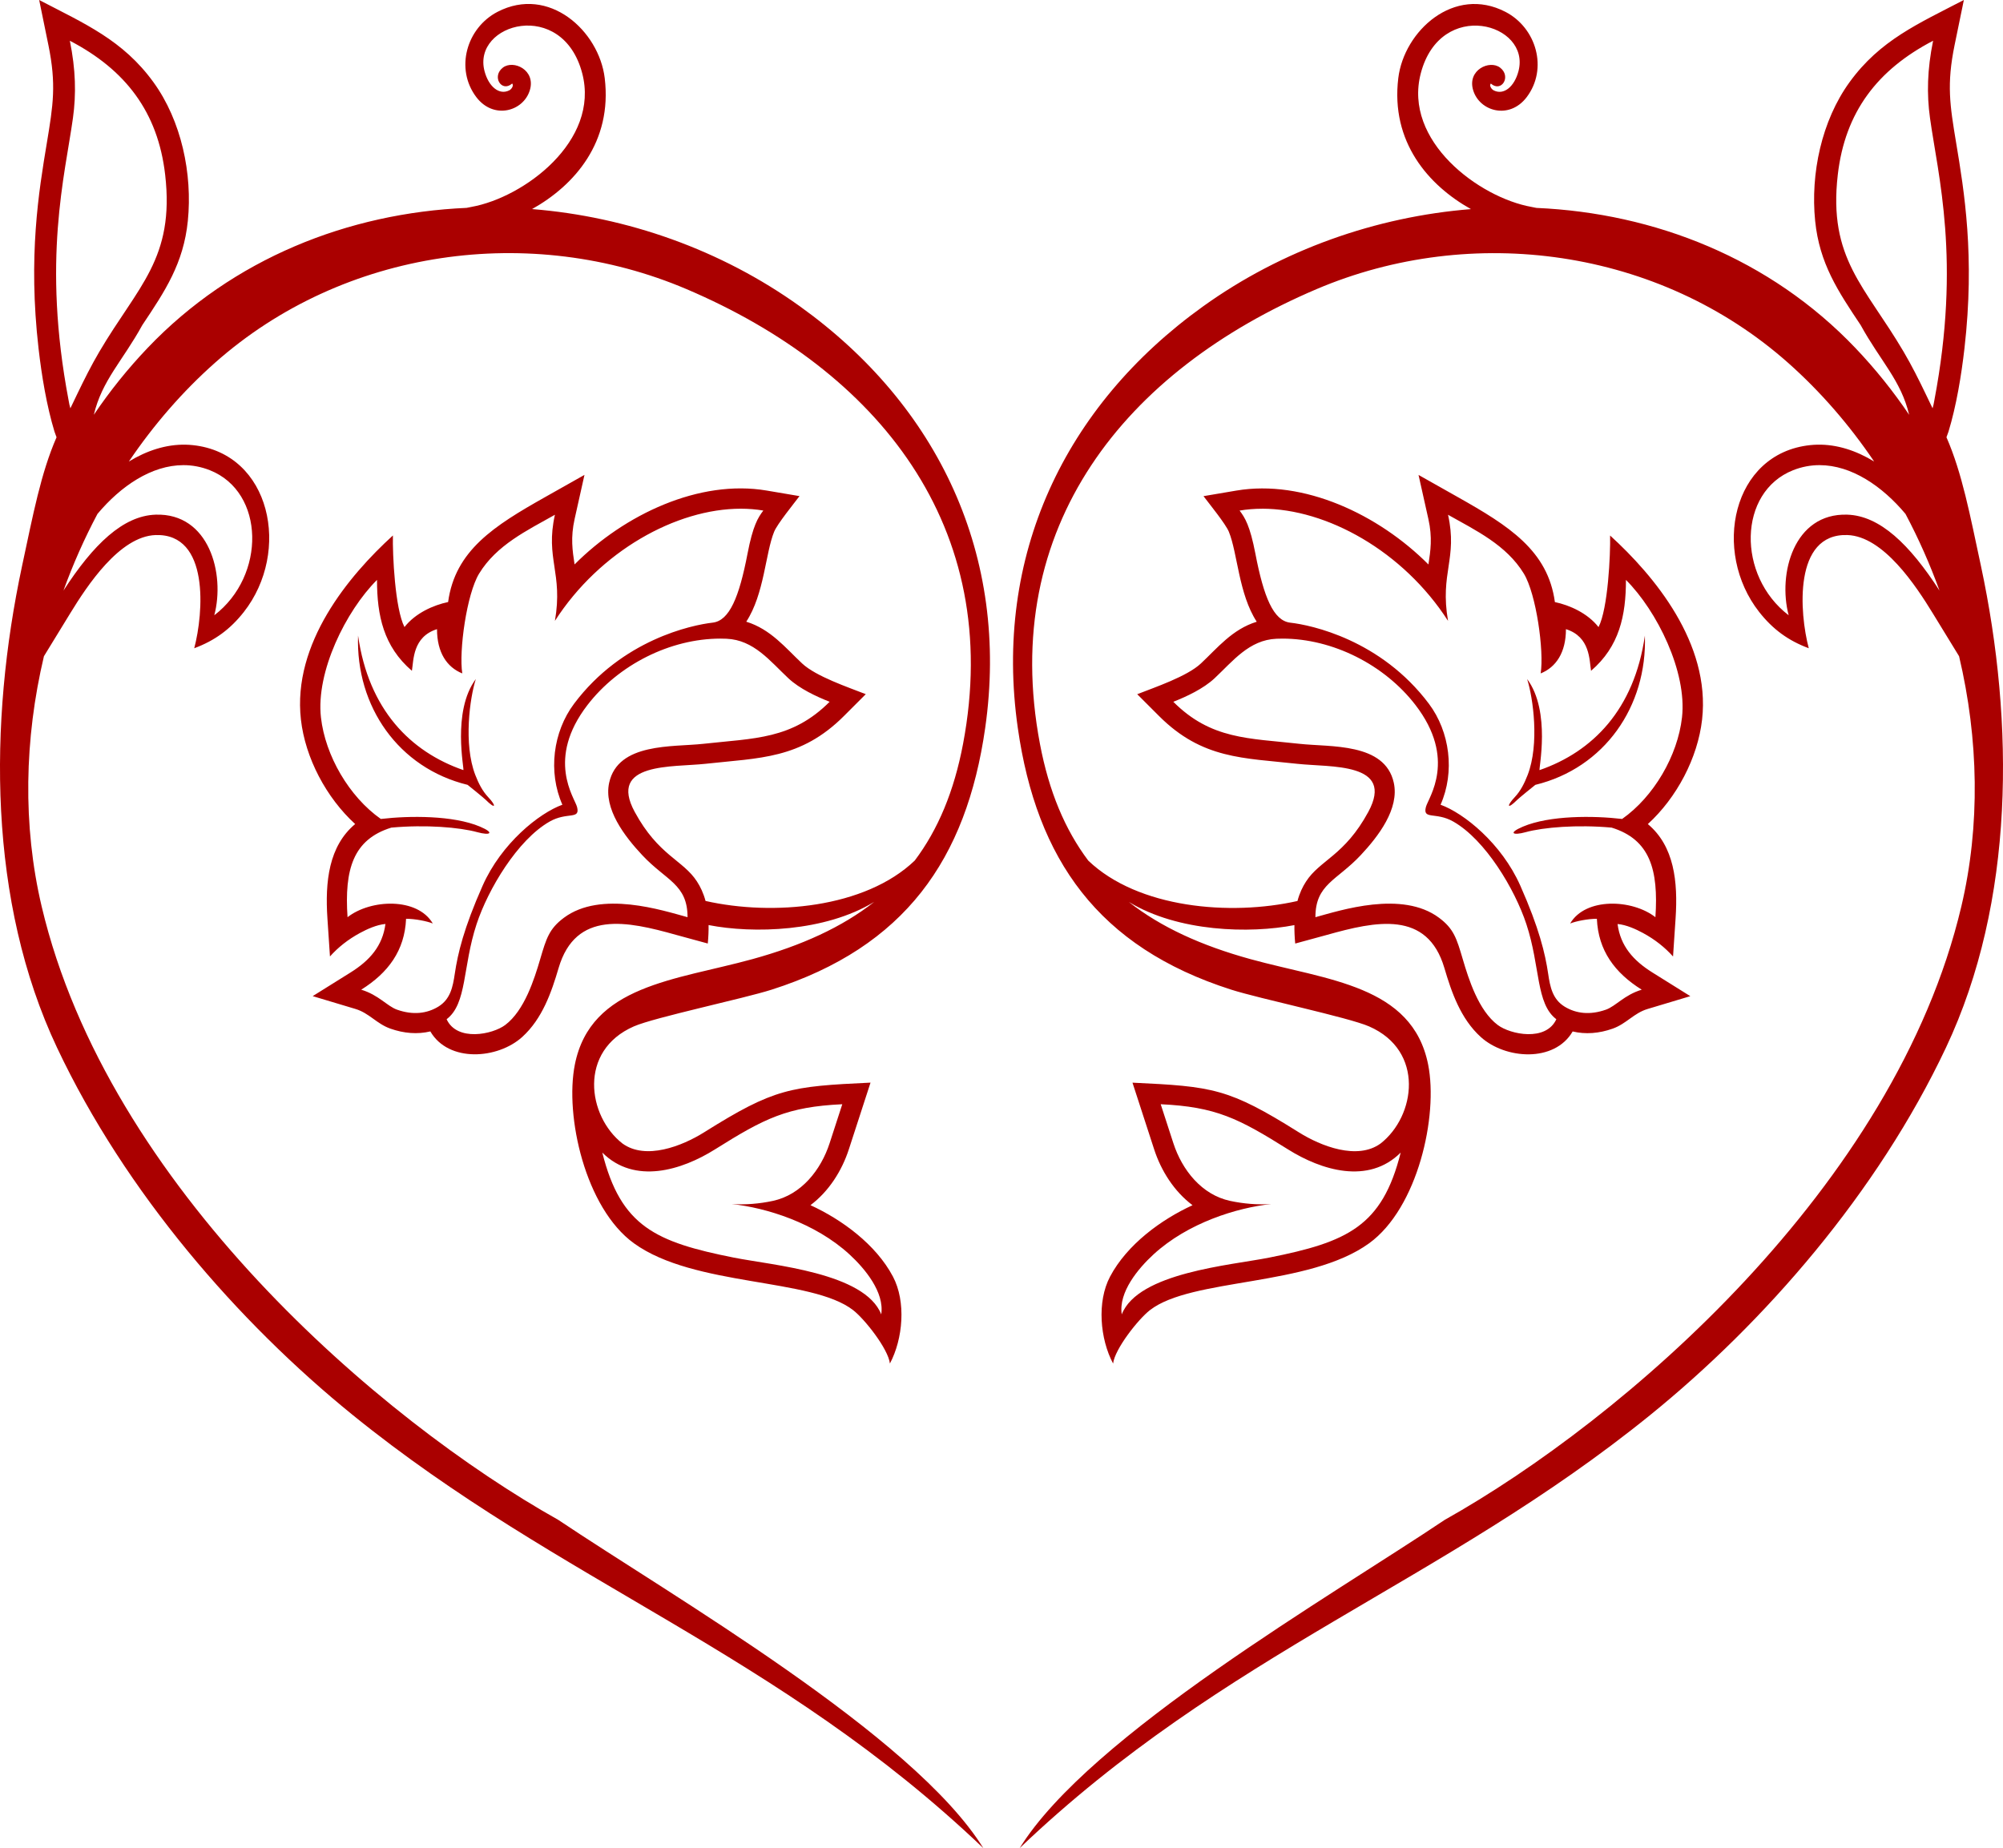
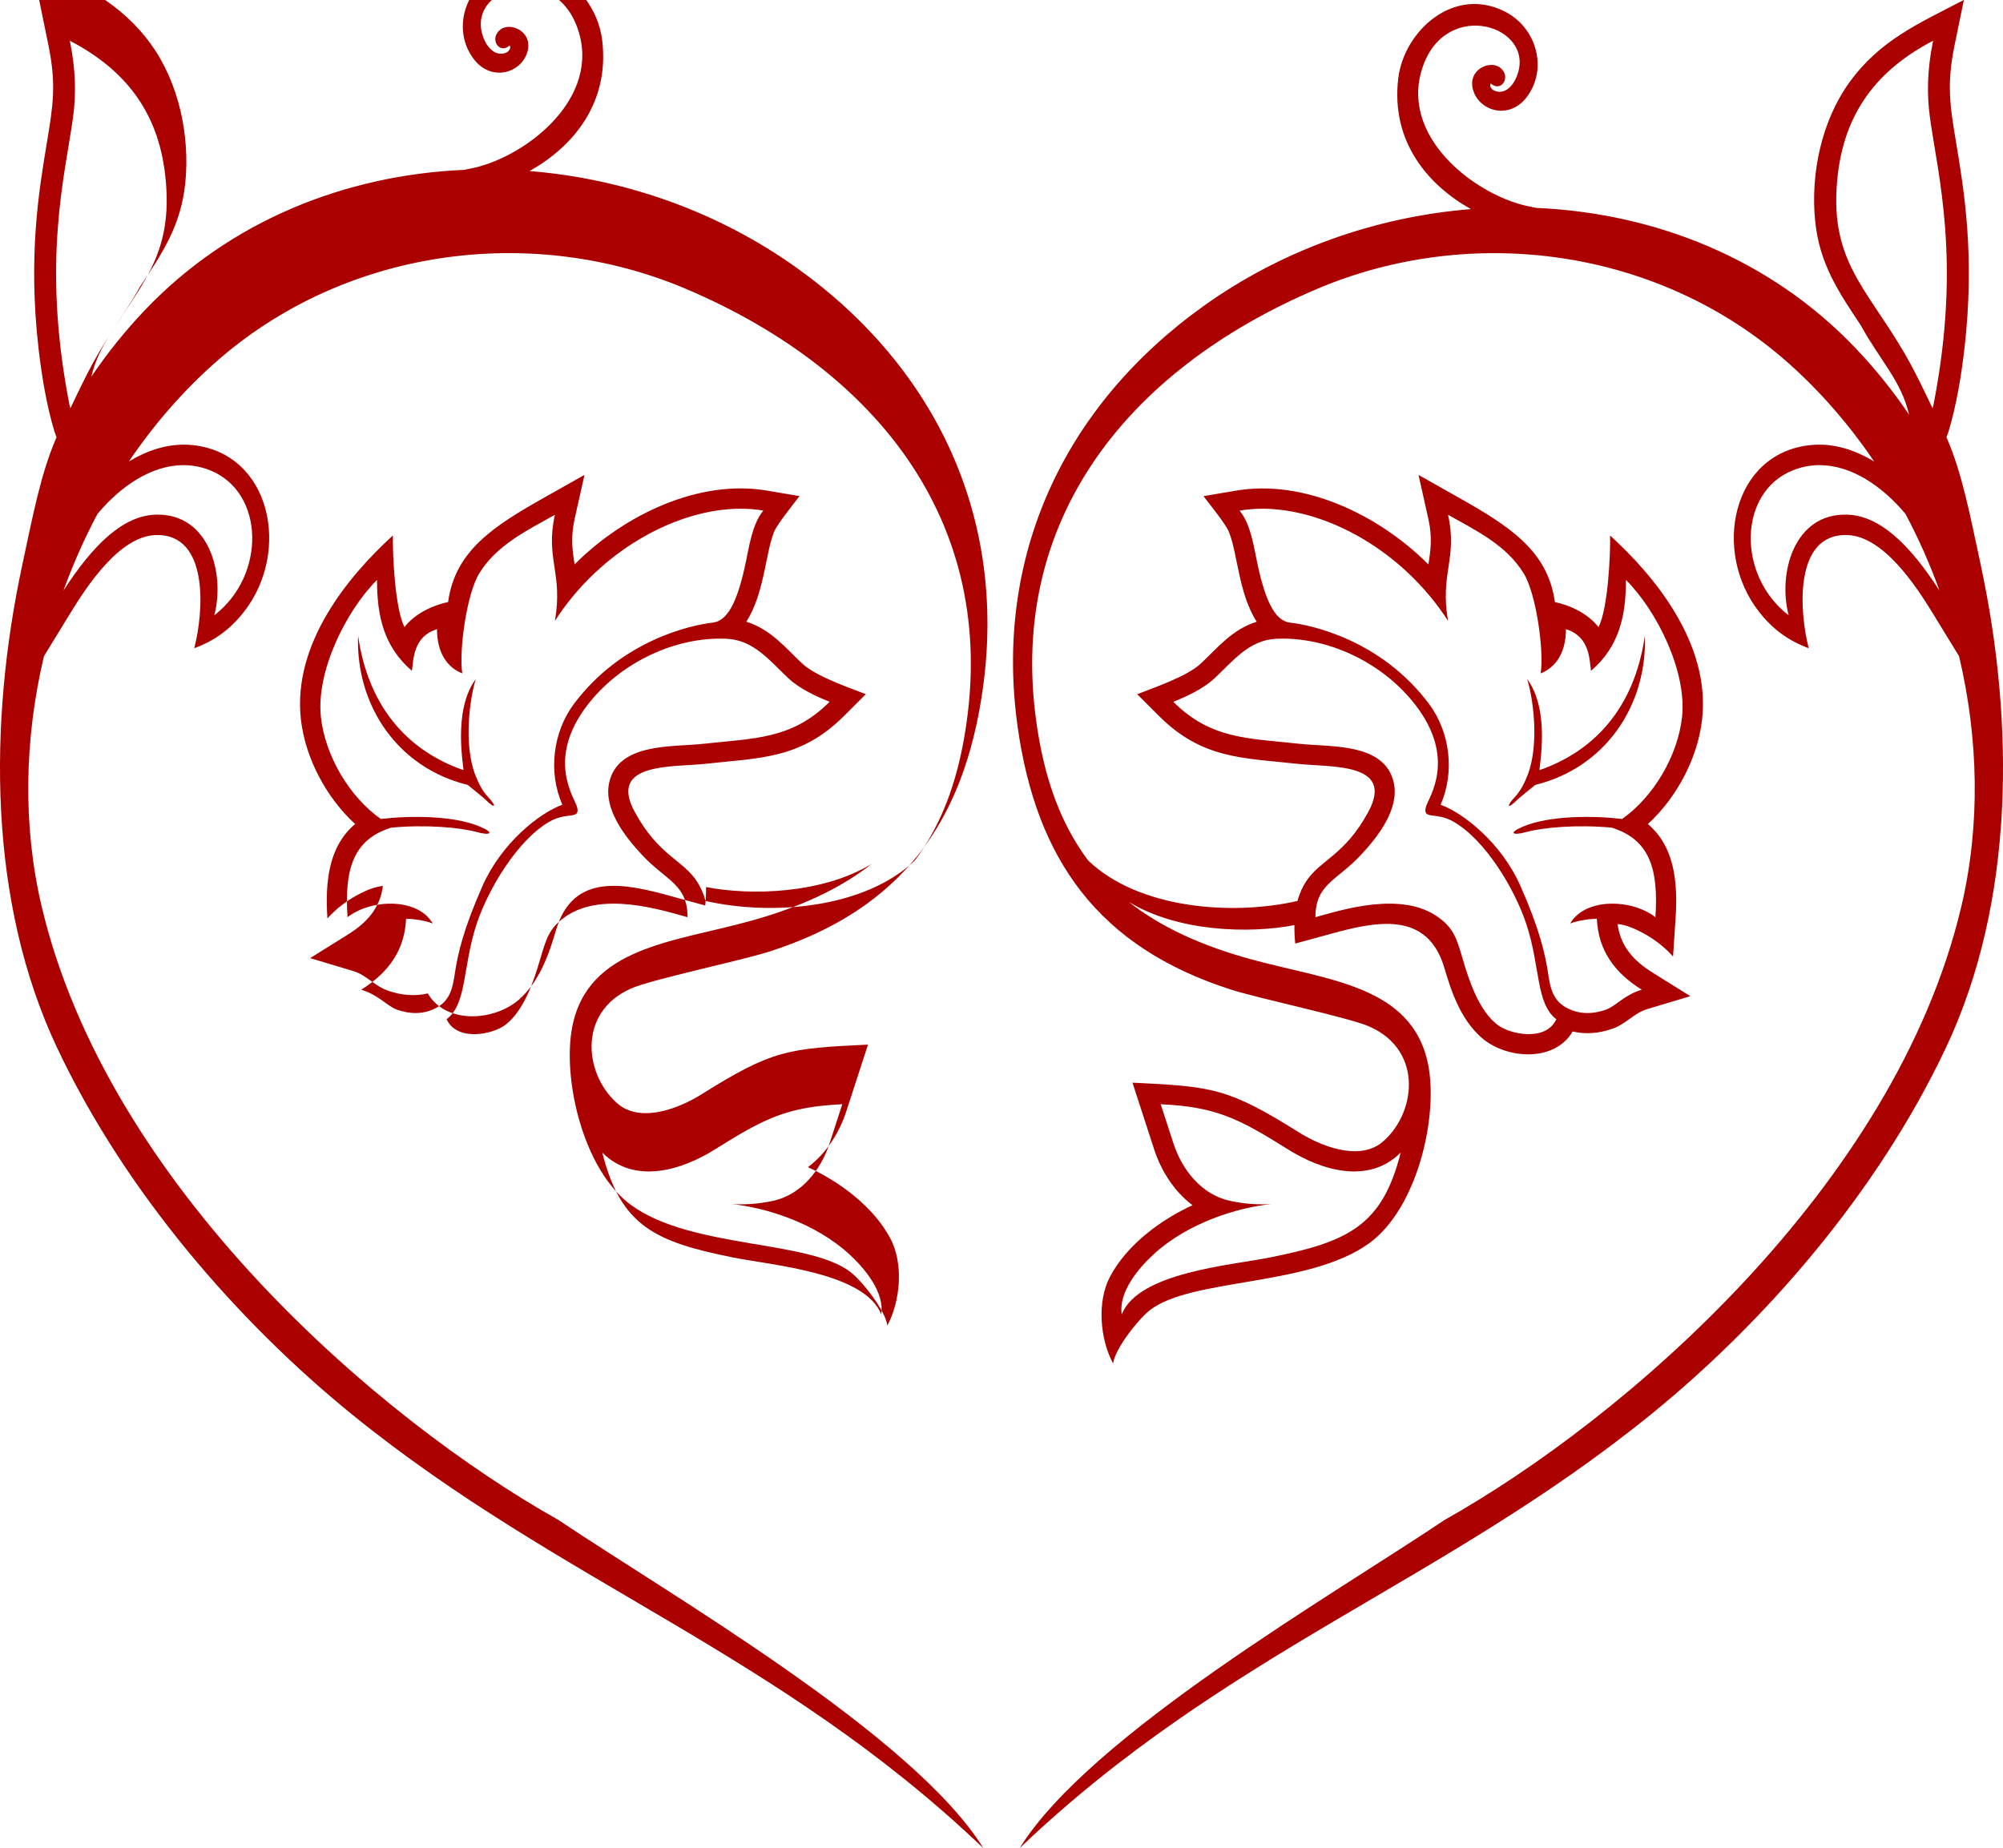
<svg xmlns="http://www.w3.org/2000/svg" id="svg2" xml:space="preserve" height="596.26" viewBox="0 0 646.092 596.256" width="646.09" version="1.1">
  <g id="g10" transform="matrix(1.25 0 0 -1.25 -48.388 654.15)">
-     <path id="path402" d="m16.316 0 2.978 14.553c2.587 12.654 1.528 19.339-0.492 31.48-2.609 15.676-6.092 36.608-2.695 66.342 1.011 8.852 2.63 18.586 5.152 26.893l0.658 1.807c-5.056 11.587-7.533 24.778-11.121 41.506-10.821 50.676-10.969 108.29 11.293 155.45 22.096 46.806 58.471 88.568 95.334 118.46 67.056 54.366 137.13 76.458 203.44 139.77-22.58-36.51-100.96-81.63-137.09-105.9-57.46-32.25-145.3-107.5-166.65-197.89-6.178-26.159-5.588-54.067 0.723-80.752 2.821-4.607 5.642-9.213 8.463-13.82 5.42-8.851 15.925-24.912 27.588-25.277 17.456-0.546 15.424 25.217 12.432 36.52 6.621-2.459 11.619-6.122 15.998-11.699 15.291-19.478 8.799-51.188-16.465-53.834-0.757-0.079-1.512-0.128-2.266-0.145-6.375-0.14-12.608 1.931-18.354 5.436 7.963-11.773 17.263-22.529 27.76-31.842 41.651-36.971 102-45.12 152.11-23.787 61.651 26.245 102.49 76.598 89.211 146.72-2.901 15.32-8.071 27.656-15.582 37.645-16.05 15.37-45.817 17.934-67.484 13.033-0.689-2.588-1.677-4.596-2.762-6.275-4.5-6.968-12.424-8.337-20.078-22.451-8.73-16.098 12.296-14.358 22.846-15.525 17.409-1.927 30.687-1.466 44.645-15.422l7.037-7.039c-5.754-2.257-16.078-5.741-20.525-9.902-5.344-5.003-10.133-11.049-18.025-13.479 5.839-8.97 6.175-22.153 8.994-29.035 1.03-2.514 6.299-8.996 8.178-11.482l-10.592-1.795c-21.682-3.674-45.835 7.649-61.963 23.838-0.672-4.434-1.33-8.644 0.014-14.656l3.18-14.232-12.713 7.172c-16.426 9.258-29.013 17.213-31.271 33.848-4.744 0.993-10.564 3.579-14.076 8.074-3.064-5.925-3.874-23.507-3.732-29.551-14.212 12.948-32.451 34.768-29.674 59.379 1.397 12.392 8.186 25.218 17.5 33.721-8.511 7.122-9.745 18.561-8.947 30.457l0.818 12.264c2.623-2.929 5.812-5.481 9.682-7.574 2.304-1.245 5.372-2.651 8.211-2.906-0.92 7.096-5.073 11.79-11.24 15.643l-12.225 7.637 13.803 4.141c4.406 1.321 6.824 4.775 11.238 6.338 4.374 1.549 8.753 1.899 12.908 0.908 5.905 10.141 21.736 8.938 29.621 1.807 6.536-5.91 9.473-14.522 11.752-22.262 5.515-18.744 22.158-15.114 37.887-10.699l10.234 2.791c0.21-2.19 0.284-4.158 0.256-5.951 14.354 2.807 37.519 2.226 53.432-7.484-10.409 8.187-23.467 14.11-39.297 18.475-24.766 6.829-52.147 8.353-57.266 33.988-3.31 16.574 3.349 46.322 19.045 57.684 19.52 14.13 57.245 11.074 70.732 21.588 3.73 2.908 11.3 12.491 11.844 17.205 4.21-7.907 5.279-19.928 0.977-28.053-5.504-10.399-16.532-18.417-26.602-23.033 5.92-4.447 10.115-11.051 12.387-18.041l6.984-21.496c-25.912 1.225-30.972 1.781-53.652 16.014-7.155 4.489-18.883 9.065-26.373 3.617-11.294-8.811-14.299-29.919 3.693-37.777 6.684-2.919 35.312-8.931 44.479-11.861 42.895-13.716 62.782-42.004 68.844-84.441 7.912-55.385-15.011-103.89-59.779-136.01-25.466-18.269-55.743-28.916-86.387-31.373 13.741-7.684 25.933-21.672 23.434-42.266-1.849-15.222-18.003-29.97-34.582-21.365-10.005 5.197-13.748 18.376-6.844 27.5 5.586 7.376 15.198 4.625 17.271-2.213 1.985-6.543-5.293-9.893-8.682-7.305-3.712 2.835-0.443 8.16 2.994 5.135 0.588 0.724-0.249 1.857-0.953 2.213-3.22 1.634-6.656-1.186-7.973-6.205-4.054-15.465 25.135-23.622 31.51 0.689 5.731 21.851-18.787 40.071-35.701 43.107-0.57 0.102-1.054 0.214-1.596 0.32-38.195 1.674-75.37 16.339-102.86 45.154-6.438 6.748-12.224 13.977-17.375 21.592 2.647-11.141 9.288-17.357 15.643-28.938 7.332-10.968 13.286-19.883 14.674-33.593 1.538-15.206-2.071-32.308-11.078-44.744-9.855-13.607-22.193-18.889-36.87-26.533zm620.81 0c-14.676 7.644-27.014 12.926-36.869 26.533-9.008 12.436-12.617 29.538-11.078 44.744 1.387 13.71 7.342 22.625 14.68 33.611 6.355 11.58 12.996 17.797 15.643 28.938-5.151-7.615-10.937-14.844-17.375-21.592-27.49-28.821-64.67-43.486-102.86-45.16-0.542-0.106-1.026-0.218-1.596-0.32-16.914-3.036-41.432-21.256-35.701-43.107 6.375-24.311 35.564-16.154 31.51-0.689-1.316 5.019-4.753 7.839-7.973 6.205-0.704-0.356-1.541-1.489-0.953-2.213 3.438 3.025 6.707-2.3 2.994-5.135-3.389-2.589-10.667 0.762-8.682 7.305 2.074 6.838 11.685 9.589 17.271 2.213 6.904-9.124 3.161-22.303-6.844-27.5-16.579-8.605-32.733 6.143-34.582 21.365-2.499 20.594 9.693 34.582 23.434 42.266-30.643 2.457-60.921 13.104-86.387 31.373-44.769 32.119-67.692 80.629-59.779 136.01 6.061 42.438 25.949 70.725 68.844 84.441 9.166 2.93 37.795 8.943 44.479 11.861 17.993 7.859 14.987 28.966 3.693 37.777-7.49 5.447-19.218 0.872-26.373-3.617-22.68-14.232-27.74-14.789-53.652-16.014l6.984 21.496c2.271 6.99 6.467 13.594 12.387 18.041-10.07 4.616-21.098 12.634-26.602 23.033-4.303 8.125-3.233 20.145 0.977 28.053 0.544-4.714 8.114-14.298 11.844-17.205 13.488-10.514 51.212-7.458 70.732-21.588 15.696-11.361 22.355-41.11 19.045-57.684-5.119-25.635-32.499-27.16-57.266-33.988-15.83-4.365-28.888-10.288-39.297-18.475 15.912 9.71 39.077 10.291 53.432 7.484-0.028 1.794 0.046 3.761 0.256 5.951l10.234-2.791c15.729-4.415 32.372-8.044 37.887 10.699 2.279 7.74 5.216 16.352 11.752 22.262 7.885 7.131 23.716 8.335 29.621-1.807 4.155 0.991 8.534 0.641 12.908-0.908 4.414-1.562 6.832-5.017 11.238-6.338l13.803-4.141-12.225-7.637c-6.168-3.853-10.32-8.546-11.24-15.643 2.839 0.255 5.907 1.661 8.211 2.906 3.87 2.094 7.059 4.646 9.682 7.574l0.818-12.264c0.797-11.896-0.436-23.335-8.947-30.457 9.314-8.502 16.102-21.328 17.5-33.721 2.777-24.611-15.461-46.431-29.674-59.379 0.141 6.044-0.669 23.626-3.732 29.551-3.513-4.495-9.332-7.082-14.076-8.074-2.259-16.635-14.845-24.59-31.271-33.848l-12.713-7.172 3.18 14.232c1.344 6.013 0.686 10.222 0.014 14.656-16.128-16.189-40.28-27.512-61.963-23.838l-10.592 1.795c1.879 2.486 7.148 8.969 8.178 11.482 2.819 6.883 3.155 20.065 8.994 29.035-7.893 2.43-12.682 8.476-18.025 13.479-4.447 4.161-14.772 7.645-20.525 9.902l7.037 7.039c13.958 13.956 27.236 13.494 44.645 15.422 10.55 1.167 31.576-0.572 22.846 15.525-7.654 14.114-15.578 15.484-20.078 22.451-1.085 1.679-2.072 3.687-2.762 6.275-21.667 4.901-51.434 2.337-67.484-13.033-7.511-9.989-12.681-22.325-15.582-37.645-13.279-70.126 27.56-120.48 89.211-146.72 50.11-21.332 110.45-13.184 152.11 23.771 10.497 9.312 19.796 20.069 27.76 31.842-5.745-3.505-11.979-5.575-18.354-5.436-0.754 0.017-1.508 0.065-2.266 0.145-25.264 2.646-31.756 34.356-16.465 53.834 4.379 5.577 9.377 9.241 15.998 11.699-2.993-11.302-5.025-37.066 12.432-36.52 11.662 0.365 22.168 16.426 27.588 25.277 2.821 4.607 5.642 9.214 8.463 13.82 6.31 26.685 6.9 54.593 0.723 80.752-21.345 90.39-109.18 165.64-166.65 197.89-36.128 24.274-114.51 69.392-137.09 105.89 66.312-63.314 136.39-85.405 203.44-139.77 36.862-29.888 73.238-71.649 95.334-118.46 22.262-47.157 22.114-104.77 11.293-155.45-3.588-16.728-6.066-29.918-11.121-41.506l0.658-1.807c2.522-8.306 4.141-18.04 5.152-26.893 3.396-29.734-0.087-50.666-2.695-66.342-2.02-12.141-3.08-18.827-0.492-31.48l2.99-14.54zm-610.92 13.143c17.978 9.364 28.413 23.019 30.744 43.199 3.132 27.1-8.79 35.971-21.236 57.143-2.624 4.463-4.941 9.095-7.182 13.762-0.865 1.807-1.347 2.758-2.154 4.481-0.288-1.18-0.362-1.207-0.578-2.611-8.585-45.24-1.153-72.503 1.414-91.08 1.055-7.63 0.902-15.561-1.008-24.893zm601.02 0c-1.91 9.331-2.063 17.263-1.008 24.893 2.567 18.577 9.999 45.84 1.414 91.08-0.216 1.404-0.29 1.432-0.578 2.611-0.808-1.723-1.29-2.674-2.154-4.481-2.24-4.667-4.558-9.299-7.182-13.762-12.446-21.171-24.369-30.043-21.236-57.143 2.331-20.18 12.767-33.835 30.744-43.199zm-564.39 136.92c2.833 0 5.689 0.514 8.525 1.635 17.82 7.045 18.152 34.046 1.438 46.801 3.545-13.381-1.664-33-18.887-32.459-10.548 0.331-20.137 9.608-29.762 24.49 3.072-8.502 6.743-16.777 10.967-24.732 7.532-8.997 17.464-15.734 27.719-15.734zm527.76 0c10.255 0 20.186 6.737 27.719 15.734 4.223 7.955 7.895 16.231 10.967 24.732-9.625-14.882-19.214-24.16-29.762-24.49-17.222-0.541-22.432 19.078-18.887 32.459-16.715-12.755-16.382-39.756 1.438-46.801 2.836-1.121 5.693-1.635 8.525-1.635zm-347.97 14.057c2.489 0 4.918 0.195 7.271 0.594-1.7 2.249-3.349 4.807-5.094 13.898-2.695 14.038-5.835 21.651-11.25 22.266-6.744 0.765-29.193 5.499-44.699 26.16-6.798 9.055-8.45 22.005-3.772 32.586-7.531 2.721-19.668 12.472-25.717 26.1-6.114 13.772-8.03 21.947-8.99 28.436-0.62 4.199-1.399 8.229-5.334 10.621-3.625 2.204-8.115 2.795-13.303 0.959-3.159-1.119-5.942-4.761-11.543-6.441 8.701-5.436 14.023-12.626 14.467-22.875 2.905-0.019 6.878 0.796 8.619 1.518-4.94-8.464-20.015-7.888-27.5-2.033-1.029-15.356 1.756-25.08 14.125-28.9 11.094-1.015 22.01-0.104 27.746 1.473 4.159 1.144 5.734 0.269 0.852-1.797-8.607-3.64-22.685-3.564-31.986-2.469-10.226-7.196-17.921-20.422-19.314-32.764-1.661-14.715 8.042-34.332 18.082-44.363 0 11.49 2.11 21.473 11.254 29.328 0.575-3.35 0.204-10.971 8.102-13.436 0 7.515 3.164 12.266 8.15 14.281-1.137-7.228 1.422-25.63 5.432-32.209 5.626-9.227 15.437-13.895 24.449-18.98-3.163 14.15 2.69 18.759 0 34.236 14.484-22.529 39.149-36.186 59.953-36.188zm168.18 0c20.804 0.001 45.469 13.659 59.953 36.188-2.69-15.478 3.163-20.086 0-34.236 9.012 5.085 18.823 9.753 24.449 18.98 4.01 6.579 6.569 24.981 5.432 32.209 4.986-2.015 8.15-6.766 8.15-14.281 7.897 2.465 7.527 10.086 8.102 13.436 9.144-7.855 11.254-17.838 11.254-29.328 10.04 10.031 19.743 29.648 18.082 44.363-1.394 12.341-9.088 25.567-19.314 32.764-9.301-1.095-23.379-1.171-31.986 2.469-4.883 2.066-3.307 2.941 0.852 1.797 5.736-1.576 16.652-2.488 27.746-1.473 12.369 3.82 15.154 13.544 14.125 28.9-7.485-5.855-22.56-6.431-27.5 2.033 1.741-0.721 5.714-1.536 8.619-1.518 0.444 10.249 5.766 17.439 14.467 22.875-5.601 1.68-8.384 5.323-11.543 6.441-5.188 1.836-9.678 1.245-13.303-0.959-3.935-2.393-4.714-6.422-5.334-10.621-0.96-6.489-2.877-14.663-8.99-28.436-6.049-13.628-18.186-23.378-25.717-26.1 4.679-10.581 3.026-23.531-3.772-32.586-15.51-20.66-37.96-25.39-44.71-26.15-5.415-0.615-8.555-8.228-11.25-22.266-1.745-9.091-3.394-11.65-5.094-13.898 2.354-0.399 4.783-0.594 7.271-0.594zm-291.63 40.934c-0.764 22.86 13.053 42.725 35.336 48.16 0.07 0.016 5.526 4.473 5.801 4.793 3.288 3.288 3.591 2.086 0.809-0.863-1.815-1.923-3.097-4.44-4.137-7.139-3.842-9.97-1.754-24.908 0.176-30.93-7.803 10.464-3.61 29.373-4.025 29.373-0.004 0-0.003-0.001-0.006-0.002-17.036-5.916-30.531-19.453-33.953-43.393zm415.08 0c-3.422 23.94-16.917 37.476-33.953 43.393-0.003 0.001-0.003 0.002-0.006 0.002-0.415 0 3.777-18.909-4.025-29.373 1.93 6.021 4.018 20.96 0.176 30.93-1.04 2.699-2.322 5.216-4.137 7.139-2.783 2.949-2.479 4.151 0.809 0.863 0.275-0.32 5.731-4.777 5.801-4.793 22.282-5.435 36.1-25.3 35.336-48.16zm-298.19 0.977c0.651 0 1.302 0.013 1.951 0.041 8.824 0.374 14.058 7.227 19.961 12.752 3.6 3.369 9.042 5.911 13.309 7.586-12.165 12.168-24.215 11.731-40.742 13.562-9.9 1.096-27.509-0.442-30.369 12.535-1.86 8.426 4.972 17.31 10.676 23.398 7.711 8.234 14.6 9.345 14.6 20.002-8.047-2.183-27.928-8.733-39.881 0.189-4.764 3.556-5.678 6.66-7.654 13.369-1.895 6.444-5.073 16.55-11.268 21.215-4.096 3.085-15.558 5.435-18.908-1.852 6.633-5.034 5.117-16.893 9.668-30.691 3.697-11.212 13.178-27.161 23.562-33.08 5.688-3.241 9.96-0.457 8.83-4.746-0.797-2.98-10.092-15.375 3.394-32.883 9.966-12.938 26.639-21.398 42.871-21.398zm181.3 0c16.232 0 32.905 8.461 42.871 21.398 13.486 17.508 4.192 29.903 3.394 32.883-1.13 4.289 3.143 1.505 8.83 4.746 10.385 5.919 19.865 21.868 23.562 33.08 4.551 13.799 3.035 25.658 9.668 30.691-3.35 7.286-14.812 4.937-18.908 1.852-6.195-4.665-9.373-14.771-11.268-21.215-1.976-6.709-2.891-9.813-7.654-13.369-11.952-8.922-31.833-2.372-39.881-0.189 0-10.658 6.888-11.768 14.6-20.002 5.704-6.089 12.536-14.972 10.676-23.398-2.86-12.978-20.469-11.439-30.369-12.535-16.527-1.831-28.577-1.395-40.742-13.562 4.266-1.675 9.709-4.217 13.309-7.586 5.902-5.525 11.137-12.378 19.961-12.752 0.649-0.028 1.3-0.041 1.951-0.041zm-142 150.22-4.074 12.539c-2.831 8.723-9.166 16.686-18.332 18.648-4.339 0.929-8.772 1.295-13.244 1.014 11.061 1.18 26.869 6.045 37.979 16.258 4.939 4.543 11.326 12.185 10.236 19.338-5.289-13.48-35.115-15.832-47.535-18.309-25.185-5.022-36.464-10.017-42.441-33.895 10.428 10.419 25.625 5.703 36.332-1.016 16.05-10.072 23.311-13.738 41.08-14.578zm102.71 0c17.769 0.84 25.03 4.506 41.08 14.578 10.708 6.719 25.905 11.434 36.332 1.016-5.978 23.878-17.256 28.872-42.441 33.895-12.42 2.476-42.246 4.829-47.535 18.309-1.09-7.152 5.298-14.795 10.236-19.338 11.11-10.212 26.917-15.078 37.979-16.258-4.473 0.281-8.905-0.085-13.244-1.014-9.166-1.962-15.501-9.926-18.332-18.648l-4.074-12.539z" fill-rule="evenodd" transform="matrix(.8 0 0 -.8 35.768 523.32)" fill="#a00" />
+     <path id="path402" d="m16.316 0 2.978 14.553c2.587 12.654 1.528 19.339-0.492 31.48-2.609 15.676-6.092 36.608-2.695 66.342 1.011 8.852 2.63 18.586 5.152 26.893l0.658 1.807c-5.056 11.587-7.533 24.778-11.121 41.506-10.821 50.676-10.969 108.29 11.293 155.45 22.096 46.806 58.471 88.568 95.334 118.46 67.056 54.366 137.13 76.458 203.44 139.77-22.58-36.51-100.96-81.63-137.09-105.9-57.46-32.25-145.3-107.5-166.65-197.89-6.178-26.159-5.588-54.067 0.723-80.752 2.821-4.607 5.642-9.213 8.463-13.82 5.42-8.851 15.925-24.912 27.588-25.277 17.456-0.546 15.424 25.217 12.432 36.52 6.621-2.459 11.619-6.122 15.998-11.699 15.291-19.478 8.799-51.188-16.465-53.834-0.757-0.079-1.512-0.128-2.266-0.145-6.375-0.14-12.608 1.931-18.354 5.436 7.963-11.773 17.263-22.529 27.76-31.842 41.651-36.971 102-45.12 152.11-23.787 61.651 26.245 102.49 76.598 89.211 146.72-2.901 15.32-8.071 27.656-15.582 37.645-16.05 15.37-45.817 17.934-67.484 13.033-0.689-2.588-1.677-4.596-2.762-6.275-4.5-6.968-12.424-8.337-20.078-22.451-8.73-16.098 12.296-14.358 22.846-15.525 17.409-1.927 30.687-1.466 44.645-15.422l7.037-7.039c-5.754-2.257-16.078-5.741-20.525-9.902-5.344-5.003-10.133-11.049-18.025-13.479 5.839-8.97 6.175-22.153 8.994-29.035 1.03-2.514 6.299-8.996 8.178-11.482l-10.592-1.795c-21.682-3.674-45.835 7.649-61.963 23.838-0.672-4.434-1.33-8.644 0.014-14.656l3.18-14.232-12.713 7.172c-16.426 9.258-29.013 17.213-31.271 33.848-4.744 0.993-10.564 3.579-14.076 8.074-3.064-5.925-3.874-23.507-3.732-29.551-14.212 12.948-32.451 34.768-29.674 59.379 1.397 12.392 8.186 25.218 17.5 33.721-8.511 7.122-9.745 18.561-8.947 30.457c2.623-2.929 5.812-5.481 9.682-7.574 2.304-1.245 5.372-2.651 8.211-2.906-0.92 7.096-5.073 11.79-11.24 15.643l-12.225 7.637 13.803 4.141c4.406 1.321 6.824 4.775 11.238 6.338 4.374 1.549 8.753 1.899 12.908 0.908 5.905 10.141 21.736 8.938 29.621 1.807 6.536-5.91 9.473-14.522 11.752-22.262 5.515-18.744 22.158-15.114 37.887-10.699l10.234 2.791c0.21-2.19 0.284-4.158 0.256-5.951 14.354 2.807 37.519 2.226 53.432-7.484-10.409 8.187-23.467 14.11-39.297 18.475-24.766 6.829-52.147 8.353-57.266 33.988-3.31 16.574 3.349 46.322 19.045 57.684 19.52 14.13 57.245 11.074 70.732 21.588 3.73 2.908 11.3 12.491 11.844 17.205 4.21-7.907 5.279-19.928 0.977-28.053-5.504-10.399-16.532-18.417-26.602-23.033 5.92-4.447 10.115-11.051 12.387-18.041l6.984-21.496c-25.912 1.225-30.972 1.781-53.652 16.014-7.155 4.489-18.883 9.065-26.373 3.617-11.294-8.811-14.299-29.919 3.693-37.777 6.684-2.919 35.312-8.931 44.479-11.861 42.895-13.716 62.782-42.004 68.844-84.441 7.912-55.385-15.011-103.89-59.779-136.01-25.466-18.269-55.743-28.916-86.387-31.373 13.741-7.684 25.933-21.672 23.434-42.266-1.849-15.222-18.003-29.97-34.582-21.365-10.005 5.197-13.748 18.376-6.844 27.5 5.586 7.376 15.198 4.625 17.271-2.213 1.985-6.543-5.293-9.893-8.682-7.305-3.712 2.835-0.443 8.16 2.994 5.135 0.588 0.724-0.249 1.857-0.953 2.213-3.22 1.634-6.656-1.186-7.973-6.205-4.054-15.465 25.135-23.622 31.51 0.689 5.731 21.851-18.787 40.071-35.701 43.107-0.57 0.102-1.054 0.214-1.596 0.32-38.195 1.674-75.37 16.339-102.86 45.154-6.438 6.748-12.224 13.977-17.375 21.592 2.647-11.141 9.288-17.357 15.643-28.938 7.332-10.968 13.286-19.883 14.674-33.593 1.538-15.206-2.071-32.308-11.078-44.744-9.855-13.607-22.193-18.889-36.87-26.533zm620.81 0c-14.676 7.644-27.014 12.926-36.869 26.533-9.008 12.436-12.617 29.538-11.078 44.744 1.387 13.71 7.342 22.625 14.68 33.611 6.355 11.58 12.996 17.797 15.643 28.938-5.151-7.615-10.937-14.844-17.375-21.592-27.49-28.821-64.67-43.486-102.86-45.16-0.542-0.106-1.026-0.218-1.596-0.32-16.914-3.036-41.432-21.256-35.701-43.107 6.375-24.311 35.564-16.154 31.51-0.689-1.316 5.019-4.753 7.839-7.973 6.205-0.704-0.356-1.541-1.489-0.953-2.213 3.438 3.025 6.707-2.3 2.994-5.135-3.389-2.589-10.667 0.762-8.682 7.305 2.074 6.838 11.685 9.589 17.271 2.213 6.904-9.124 3.161-22.303-6.844-27.5-16.579-8.605-32.733 6.143-34.582 21.365-2.499 20.594 9.693 34.582 23.434 42.266-30.643 2.457-60.921 13.104-86.387 31.373-44.769 32.119-67.692 80.629-59.779 136.01 6.061 42.438 25.949 70.725 68.844 84.441 9.166 2.93 37.795 8.943 44.479 11.861 17.993 7.859 14.987 28.966 3.693 37.777-7.49 5.447-19.218 0.872-26.373-3.617-22.68-14.232-27.74-14.789-53.652-16.014l6.984 21.496c2.271 6.99 6.467 13.594 12.387 18.041-10.07 4.616-21.098 12.634-26.602 23.033-4.303 8.125-3.233 20.145 0.977 28.053 0.544-4.714 8.114-14.298 11.844-17.205 13.488-10.514 51.212-7.458 70.732-21.588 15.696-11.361 22.355-41.11 19.045-57.684-5.119-25.635-32.499-27.16-57.266-33.988-15.83-4.365-28.888-10.288-39.297-18.475 15.912 9.71 39.077 10.291 53.432 7.484-0.028 1.794 0.046 3.761 0.256 5.951l10.234-2.791c15.729-4.415 32.372-8.044 37.887 10.699 2.279 7.74 5.216 16.352 11.752 22.262 7.885 7.131 23.716 8.335 29.621-1.807 4.155 0.991 8.534 0.641 12.908-0.908 4.414-1.562 6.832-5.017 11.238-6.338l13.803-4.141-12.225-7.637c-6.168-3.853-10.32-8.546-11.24-15.643 2.839 0.255 5.907 1.661 8.211 2.906 3.87 2.094 7.059 4.646 9.682 7.574l0.818-12.264c0.797-11.896-0.436-23.335-8.947-30.457 9.314-8.502 16.102-21.328 17.5-33.721 2.777-24.611-15.461-46.431-29.674-59.379 0.141 6.044-0.669 23.626-3.732 29.551-3.513-4.495-9.332-7.082-14.076-8.074-2.259-16.635-14.845-24.59-31.271-33.848l-12.713-7.172 3.18 14.232c1.344 6.013 0.686 10.222 0.014 14.656-16.128-16.189-40.28-27.512-61.963-23.838l-10.592 1.795c1.879 2.486 7.148 8.969 8.178 11.482 2.819 6.883 3.155 20.065 8.994 29.035-7.893 2.43-12.682 8.476-18.025 13.479-4.447 4.161-14.772 7.645-20.525 9.902l7.037 7.039c13.958 13.956 27.236 13.494 44.645 15.422 10.55 1.167 31.576-0.572 22.846 15.525-7.654 14.114-15.578 15.484-20.078 22.451-1.085 1.679-2.072 3.687-2.762 6.275-21.667 4.901-51.434 2.337-67.484-13.033-7.511-9.989-12.681-22.325-15.582-37.645-13.279-70.126 27.56-120.48 89.211-146.72 50.11-21.332 110.45-13.184 152.11 23.771 10.497 9.312 19.796 20.069 27.76 31.842-5.745-3.505-11.979-5.575-18.354-5.436-0.754 0.017-1.508 0.065-2.266 0.145-25.264 2.646-31.756 34.356-16.465 53.834 4.379 5.577 9.377 9.241 15.998 11.699-2.993-11.302-5.025-37.066 12.432-36.52 11.662 0.365 22.168 16.426 27.588 25.277 2.821 4.607 5.642 9.214 8.463 13.82 6.31 26.685 6.9 54.593 0.723 80.752-21.345 90.39-109.18 165.64-166.65 197.89-36.128 24.274-114.51 69.392-137.09 105.89 66.312-63.314 136.39-85.405 203.44-139.77 36.862-29.888 73.238-71.649 95.334-118.46 22.262-47.157 22.114-104.77 11.293-155.45-3.588-16.728-6.066-29.918-11.121-41.506l0.658-1.807c2.522-8.306 4.141-18.04 5.152-26.893 3.396-29.734-0.087-50.666-2.695-66.342-2.02-12.141-3.08-18.827-0.492-31.48l2.99-14.54zm-610.92 13.143c17.978 9.364 28.413 23.019 30.744 43.199 3.132 27.1-8.79 35.971-21.236 57.143-2.624 4.463-4.941 9.095-7.182 13.762-0.865 1.807-1.347 2.758-2.154 4.481-0.288-1.18-0.362-1.207-0.578-2.611-8.585-45.24-1.153-72.503 1.414-91.08 1.055-7.63 0.902-15.561-1.008-24.893zm601.02 0c-1.91 9.331-2.063 17.263-1.008 24.893 2.567 18.577 9.999 45.84 1.414 91.08-0.216 1.404-0.29 1.432-0.578 2.611-0.808-1.723-1.29-2.674-2.154-4.481-2.24-4.667-4.558-9.299-7.182-13.762-12.446-21.171-24.369-30.043-21.236-57.143 2.331-20.18 12.767-33.835 30.744-43.199zm-564.39 136.92c2.833 0 5.689 0.514 8.525 1.635 17.82 7.045 18.152 34.046 1.438 46.801 3.545-13.381-1.664-33-18.887-32.459-10.548 0.331-20.137 9.608-29.762 24.49 3.072-8.502 6.743-16.777 10.967-24.732 7.532-8.997 17.464-15.734 27.719-15.734zm527.76 0c10.255 0 20.186 6.737 27.719 15.734 4.223 7.955 7.895 16.231 10.967 24.732-9.625-14.882-19.214-24.16-29.762-24.49-17.222-0.541-22.432 19.078-18.887 32.459-16.715-12.755-16.382-39.756 1.438-46.801 2.836-1.121 5.693-1.635 8.525-1.635zm-347.97 14.057c2.489 0 4.918 0.195 7.271 0.594-1.7 2.249-3.349 4.807-5.094 13.898-2.695 14.038-5.835 21.651-11.25 22.266-6.744 0.765-29.193 5.499-44.699 26.16-6.798 9.055-8.45 22.005-3.772 32.586-7.531 2.721-19.668 12.472-25.717 26.1-6.114 13.772-8.03 21.947-8.99 28.436-0.62 4.199-1.399 8.229-5.334 10.621-3.625 2.204-8.115 2.795-13.303 0.959-3.159-1.119-5.942-4.761-11.543-6.441 8.701-5.436 14.023-12.626 14.467-22.875 2.905-0.019 6.878 0.796 8.619 1.518-4.94-8.464-20.015-7.888-27.5-2.033-1.029-15.356 1.756-25.08 14.125-28.9 11.094-1.015 22.01-0.104 27.746 1.473 4.159 1.144 5.734 0.269 0.852-1.797-8.607-3.64-22.685-3.564-31.986-2.469-10.226-7.196-17.921-20.422-19.314-32.764-1.661-14.715 8.042-34.332 18.082-44.363 0 11.49 2.11 21.473 11.254 29.328 0.575-3.35 0.204-10.971 8.102-13.436 0 7.515 3.164 12.266 8.15 14.281-1.137-7.228 1.422-25.63 5.432-32.209 5.626-9.227 15.437-13.895 24.449-18.98-3.163 14.15 2.69 18.759 0 34.236 14.484-22.529 39.149-36.186 59.953-36.188zm168.18 0c20.804 0.001 45.469 13.659 59.953 36.188-2.69-15.478 3.163-20.086 0-34.236 9.012 5.085 18.823 9.753 24.449 18.98 4.01 6.579 6.569 24.981 5.432 32.209 4.986-2.015 8.15-6.766 8.15-14.281 7.897 2.465 7.527 10.086 8.102 13.436 9.144-7.855 11.254-17.838 11.254-29.328 10.04 10.031 19.743 29.648 18.082 44.363-1.394 12.341-9.088 25.567-19.314 32.764-9.301-1.095-23.379-1.171-31.986 2.469-4.883 2.066-3.307 2.941 0.852 1.797 5.736-1.576 16.652-2.488 27.746-1.473 12.369 3.82 15.154 13.544 14.125 28.9-7.485-5.855-22.56-6.431-27.5 2.033 1.741-0.721 5.714-1.536 8.619-1.518 0.444 10.249 5.766 17.439 14.467 22.875-5.601 1.68-8.384 5.323-11.543 6.441-5.188 1.836-9.678 1.245-13.303-0.959-3.935-2.393-4.714-6.422-5.334-10.621-0.96-6.489-2.877-14.663-8.99-28.436-6.049-13.628-18.186-23.378-25.717-26.1 4.679-10.581 3.026-23.531-3.772-32.586-15.51-20.66-37.96-25.39-44.71-26.15-5.415-0.615-8.555-8.228-11.25-22.266-1.745-9.091-3.394-11.65-5.094-13.898 2.354-0.399 4.783-0.594 7.271-0.594zm-291.63 40.934c-0.764 22.86 13.053 42.725 35.336 48.16 0.07 0.016 5.526 4.473 5.801 4.793 3.288 3.288 3.591 2.086 0.809-0.863-1.815-1.923-3.097-4.44-4.137-7.139-3.842-9.97-1.754-24.908 0.176-30.93-7.803 10.464-3.61 29.373-4.025 29.373-0.004 0-0.003-0.001-0.006-0.002-17.036-5.916-30.531-19.453-33.953-43.393zm415.08 0c-3.422 23.94-16.917 37.476-33.953 43.393-0.003 0.001-0.003 0.002-0.006 0.002-0.415 0 3.777-18.909-4.025-29.373 1.93 6.021 4.018 20.96 0.176 30.93-1.04 2.699-2.322 5.216-4.137 7.139-2.783 2.949-2.479 4.151 0.809 0.863 0.275-0.32 5.731-4.777 5.801-4.793 22.282-5.435 36.1-25.3 35.336-48.16zm-298.19 0.977c0.651 0 1.302 0.013 1.951 0.041 8.824 0.374 14.058 7.227 19.961 12.752 3.6 3.369 9.042 5.911 13.309 7.586-12.165 12.168-24.215 11.731-40.742 13.562-9.9 1.096-27.509-0.442-30.369 12.535-1.86 8.426 4.972 17.31 10.676 23.398 7.711 8.234 14.6 9.345 14.6 20.002-8.047-2.183-27.928-8.733-39.881 0.189-4.764 3.556-5.678 6.66-7.654 13.369-1.895 6.444-5.073 16.55-11.268 21.215-4.096 3.085-15.558 5.435-18.908-1.852 6.633-5.034 5.117-16.893 9.668-30.691 3.697-11.212 13.178-27.161 23.562-33.08 5.688-3.241 9.96-0.457 8.83-4.746-0.797-2.98-10.092-15.375 3.394-32.883 9.966-12.938 26.639-21.398 42.871-21.398zm181.3 0c16.232 0 32.905 8.461 42.871 21.398 13.486 17.508 4.192 29.903 3.394 32.883-1.13 4.289 3.143 1.505 8.83 4.746 10.385 5.919 19.865 21.868 23.562 33.08 4.551 13.799 3.035 25.658 9.668 30.691-3.35 7.286-14.812 4.937-18.908 1.852-6.195-4.665-9.373-14.771-11.268-21.215-1.976-6.709-2.891-9.813-7.654-13.369-11.952-8.922-31.833-2.372-39.881-0.189 0-10.658 6.888-11.768 14.6-20.002 5.704-6.089 12.536-14.972 10.676-23.398-2.86-12.978-20.469-11.439-30.369-12.535-16.527-1.831-28.577-1.395-40.742-13.562 4.266-1.675 9.709-4.217 13.309-7.586 5.902-5.525 11.137-12.378 19.961-12.752 0.649-0.028 1.3-0.041 1.951-0.041zm-142 150.22-4.074 12.539c-2.831 8.723-9.166 16.686-18.332 18.648-4.339 0.929-8.772 1.295-13.244 1.014 11.061 1.18 26.869 6.045 37.979 16.258 4.939 4.543 11.326 12.185 10.236 19.338-5.289-13.48-35.115-15.832-47.535-18.309-25.185-5.022-36.464-10.017-42.441-33.895 10.428 10.419 25.625 5.703 36.332-1.016 16.05-10.072 23.311-13.738 41.08-14.578zm102.71 0c17.769 0.84 25.03 4.506 41.08 14.578 10.708 6.719 25.905 11.434 36.332 1.016-5.978 23.878-17.256 28.872-42.441 33.895-12.42 2.476-42.246 4.829-47.535 18.309-1.09-7.152 5.298-14.795 10.236-19.338 11.11-10.212 26.917-15.078 37.979-16.258-4.473 0.281-8.905-0.085-13.244-1.014-9.166-1.962-15.501-9.926-18.332-18.648l-4.074-12.539z" fill-rule="evenodd" transform="matrix(.8 0 0 -.8 35.768 523.32)" fill="#a00" />
  </g>
</svg>